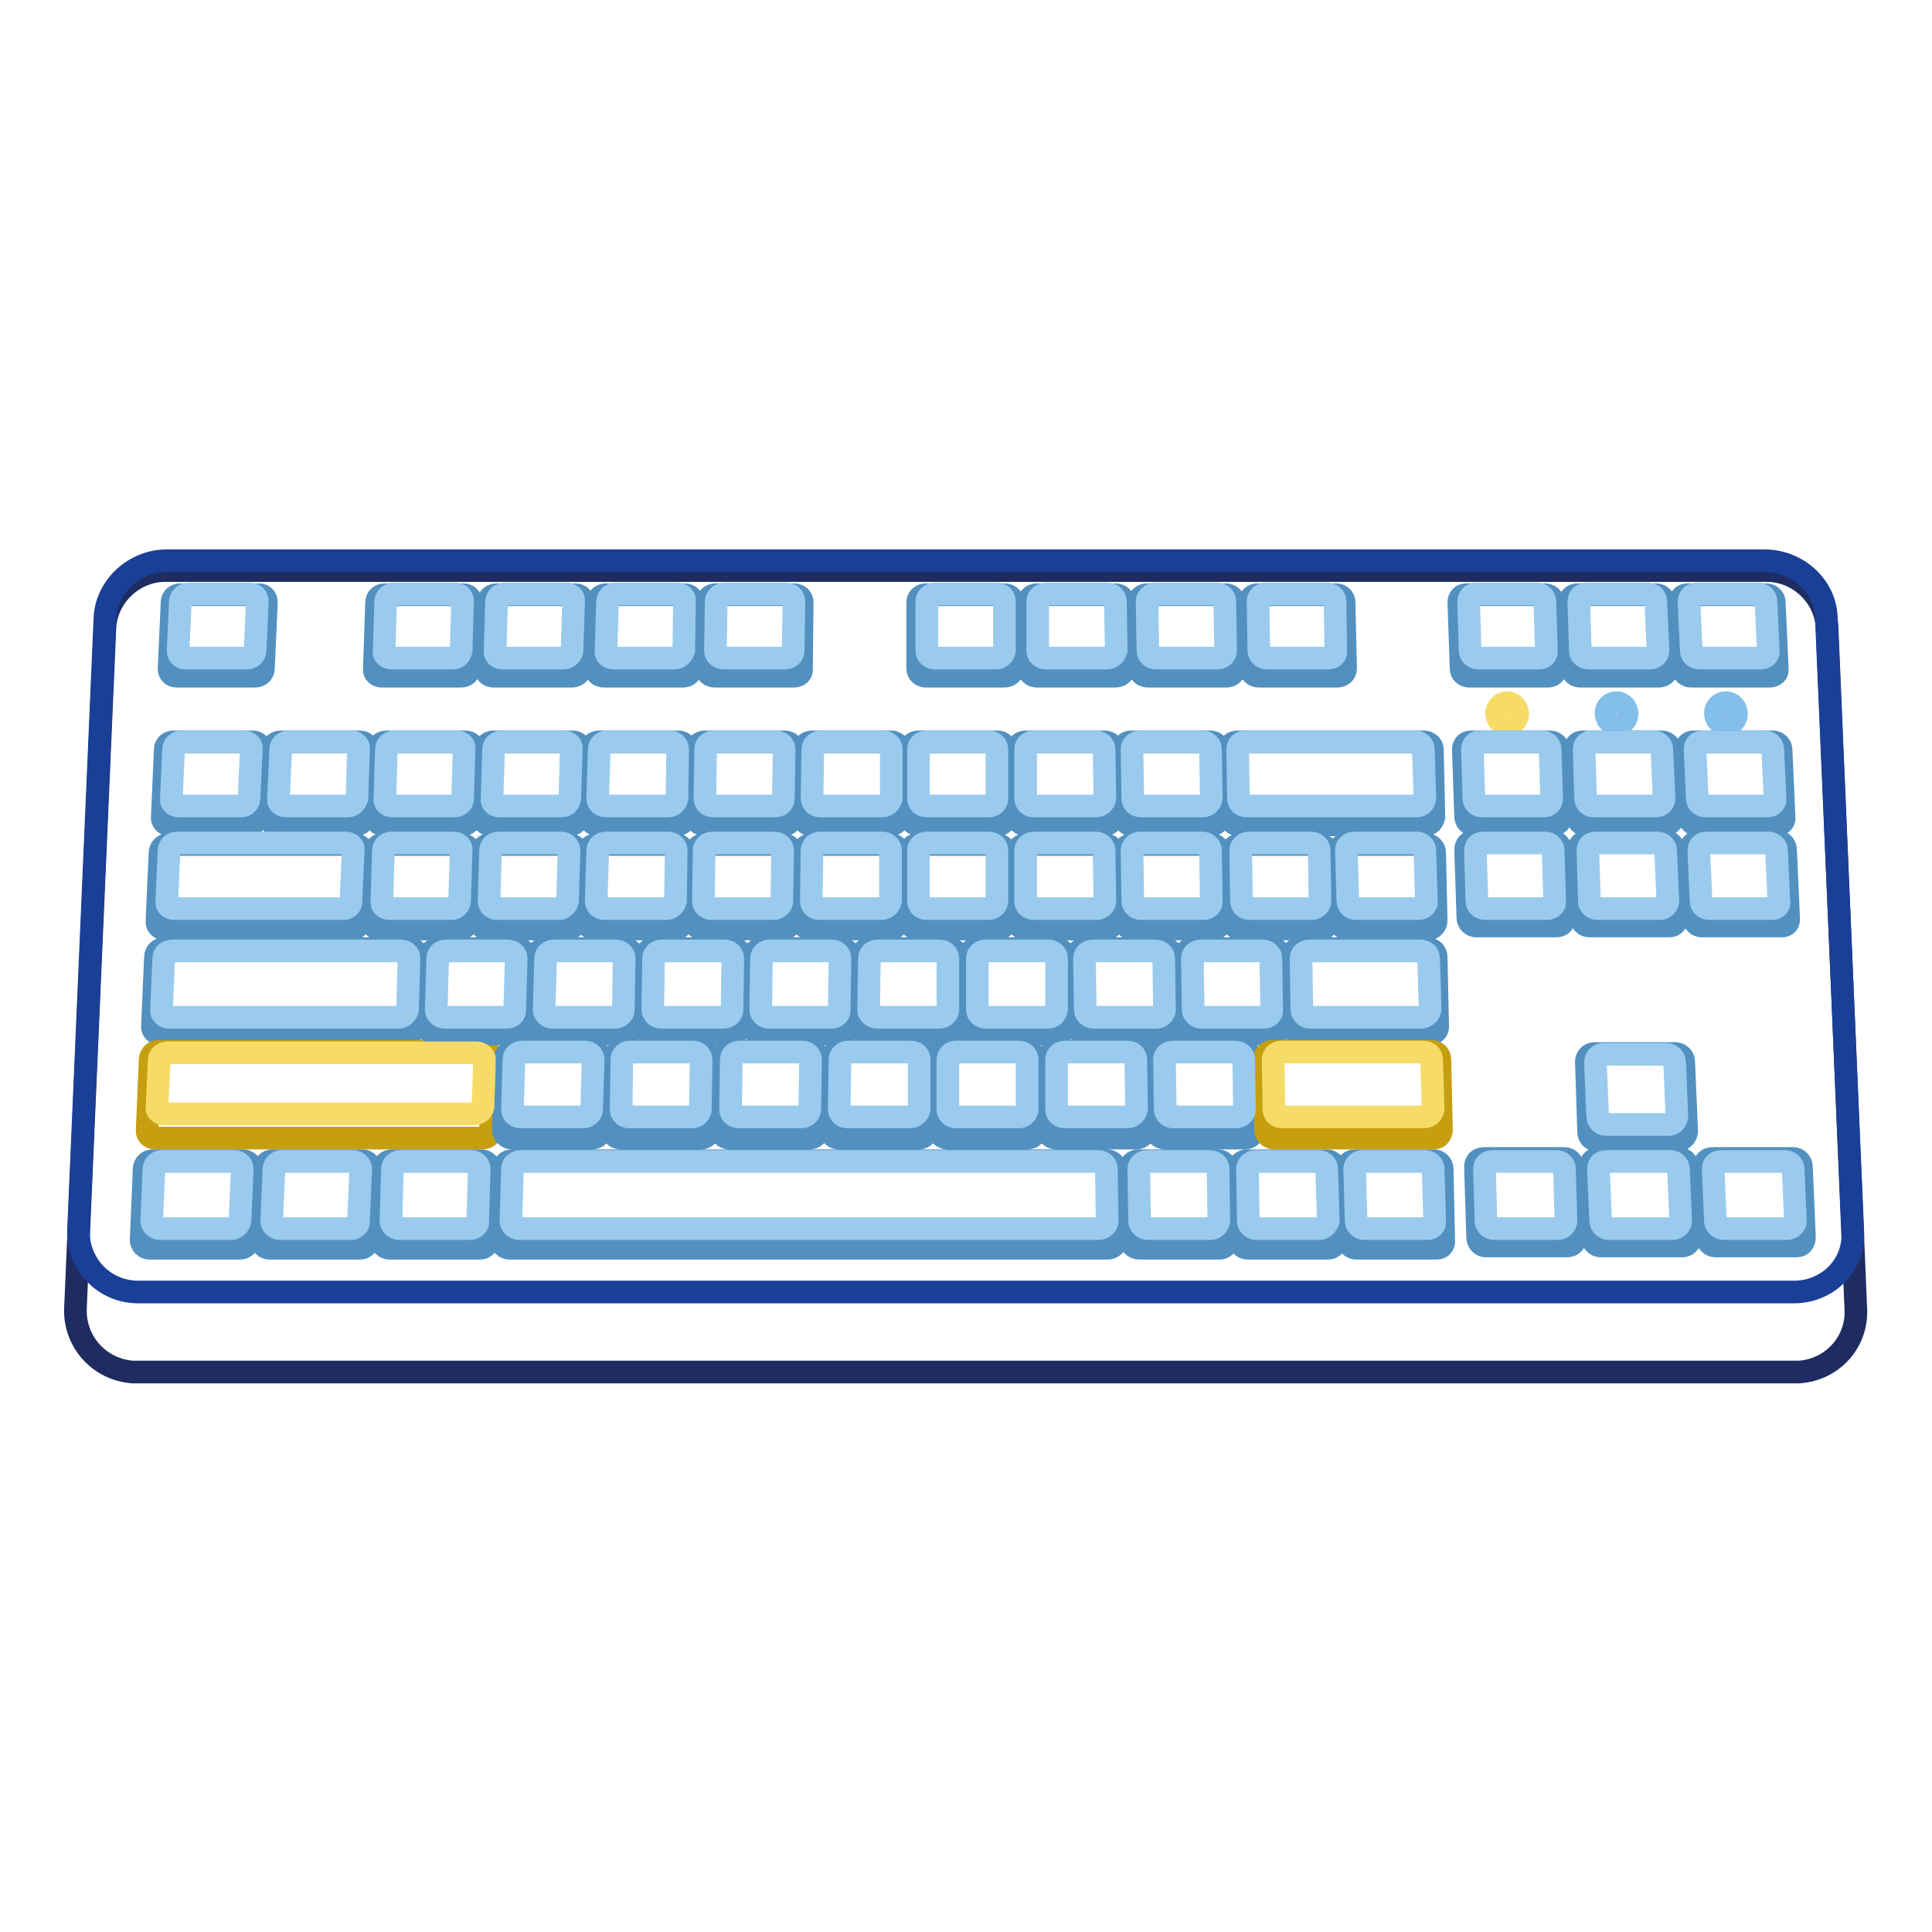
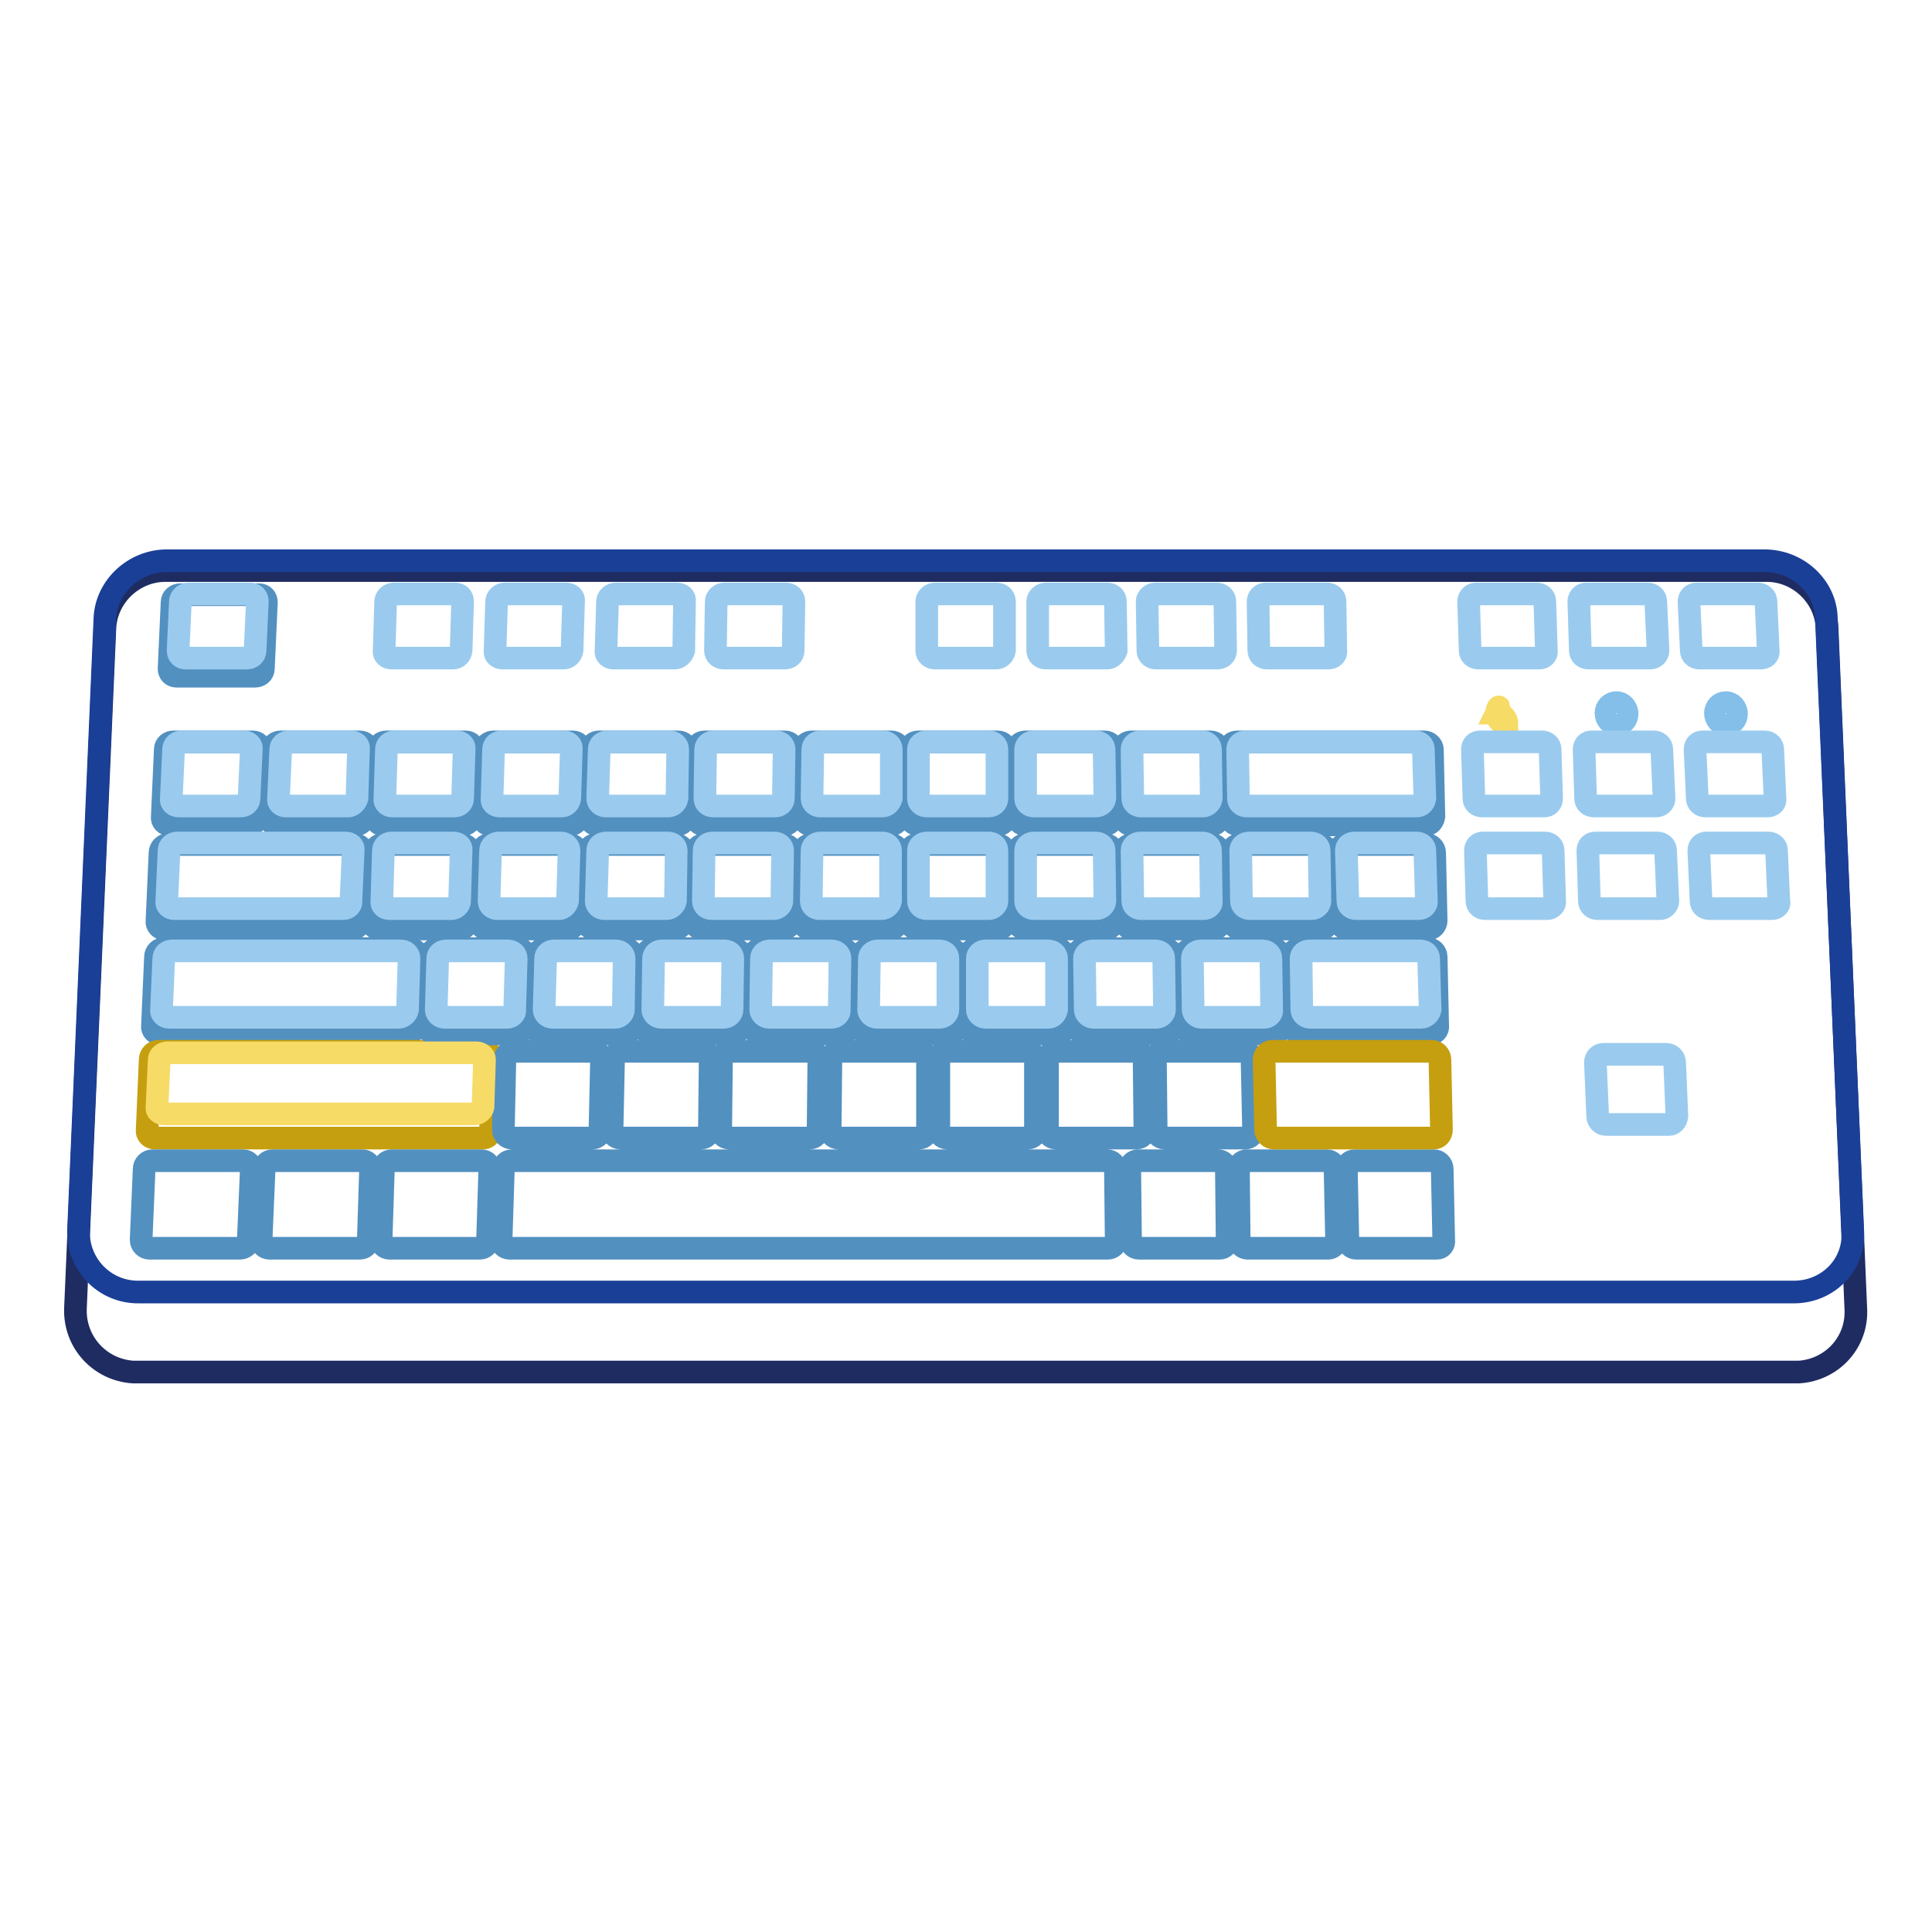
<svg xmlns="http://www.w3.org/2000/svg" version="1.1" x="0px" y="0px" viewBox="0 0 256 256" enable-background="new 0 0 256 256" xml:space="preserve">
  <g>
    <path stroke-width="3" fill-opacity="0" stroke="#1e2c62" d="M238.4,181.8H17.6c-4.4-0.3-7.8-4-7.6-8.5l3.9-90.1c0.2-4.2,3.8-7.6,8-7.6h212.2c4.2,0,7.8,3.4,8,7.6 l3.8,90.1C246.2,177.8,242.8,181.5,238.4,181.8z" />
    <path stroke-width="3" fill-opacity="0" stroke="#1a3f97" d="M237.7,171.2H18.3c-4.5,0-8-3.7-7.9-8.1l3.5-81.2c0.2-4.2,3.9-7.6,8.2-7.6h211.7c4.4,0,8.1,3.4,8.2,7.6 l3.5,81.2C245.8,167.6,242.2,171.2,237.7,171.2z" />
-     <path stroke-width="3" fill-opacity="0" stroke="#f6db67" d="M198.3,94.5c0,0.8,0.6,1.5,1.4,1.5c0.8,0,1.4-0.6,1.4-1.4c0,0,0,0,0,0c0-0.8-0.6-1.5-1.4-1.5 C199,93.1,198.3,93.7,198.3,94.5C198.3,94.5,198.3,94.5,198.3,94.5z" />
+     <path stroke-width="3" fill-opacity="0" stroke="#f6db67" d="M198.3,94.5c0,0.8,0.6,1.5,1.4,1.5c0,0,0,0,0,0c0-0.8-0.6-1.5-1.4-1.5 C199,93.1,198.3,93.7,198.3,94.5C198.3,94.5,198.3,94.5,198.3,94.5z" />
    <path stroke-width="3" fill-opacity="0" stroke="#83bfe9" d="M212.8,94.5c0,0.8,0.6,1.5,1.4,1.5c0.8,0,1.4-0.6,1.4-1.4c0,0,0,0,0,0c0-0.8-0.6-1.5-1.4-1.5 C213.4,93.1,212.8,93.7,212.8,94.5C212.8,94.5,212.8,94.5,212.8,94.5z" />
    <path stroke-width="3" fill-opacity="0" stroke="#83bfe9" d="M227.3,94.5c0,0.8,0.6,1.5,1.4,1.5c0.8,0,1.4-0.6,1.4-1.4c0,0,0,0,0,0c0-0.8-0.6-1.5-1.4-1.5 C227.9,93.1,227.3,93.7,227.3,94.5C227.3,94.5,227.3,94.5,227.3,94.5z" />
    <path stroke-width="3" fill-opacity="0" stroke="#5290c0" d="M33.8,89.6H23.4c-0.6,0-1-0.4-1-1l0.4-8.8c0-0.6,0.5-1,1.1-1h10.4c0.6,0,1,0.4,1,1l-0.4,8.8 C34.9,89.2,34.4,89.6,33.8,89.6z M33,109.3H22.5c-0.6,0-1.1-0.5-1-1.1l0.4-8.9c0-0.6,0.5-1,1.1-1h10.5c0.6,0,1.1,0.5,1,1l-0.4,8.9 C34.1,108.8,33.6,109.3,33,109.3z M46.6,123.1H21.8c-0.6,0-1.1-0.5-1-1.1l0.4-9c0-0.6,0.5-1.1,1.1-1.1H47c0.6,0,1.1,0.5,1,1.1 l-0.3,9C47.7,122.6,47.2,123.1,46.6,123.1z M53.9,137H21.2c-0.6,0-1.1-0.5-1-1.1l0.4-9.1c0-0.6,0.5-1.1,1.1-1.1h32.6 c0.6,0,1.1,0.5,1.1,1.1l-0.3,9.1C55,136.5,54.5,137,53.9,137z" />
    <path stroke-width="3" fill-opacity="0" stroke="#c59f0f" d="M64,150.8H20.5c-0.6,0-1.1-0.5-1-1.1l0.4-9.3c0-0.6,0.5-1.1,1.1-1.1h43.2c0.6,0,1.1,0.5,1.1,1.1l-0.3,9.3 C65.1,150.3,64.6,150.8,64,150.8z" />
    <path stroke-width="3" fill-opacity="0" stroke="#5290c0" d="M146.8,165.4H67.5c-0.6,0-1.1-0.5-1.1-1.1l0.3-9.4c0-0.6,0.5-1.1,1.1-1.1h78.9c0.6,0,1.1,0.5,1.1,1.1 l0.1,9.4C147.9,164.9,147.4,165.4,146.8,165.4z M47.2,109.3H36.7c-0.6,0-1.1-0.5-1-1.1l0.4-8.9c0-0.6,0.5-1,1.1-1h10.5 c0.6,0,1.1,0.5,1,1l-0.3,8.9C48.2,108.8,47.7,109.3,47.2,109.3z M61.3,109.3H50.8c-0.6,0-1.1-0.5-1-1.1l0.3-8.9c0-0.6,0.5-1,1.1-1 h10.5c0.6,0,1.1,0.5,1,1l-0.3,8.9C62.4,108.8,61.9,109.3,61.3,109.3z M31.8,165.4h-12c-0.6,0-1.1-0.5-1.1-1.1l0.4-9.4 c0-0.6,0.5-1.1,1.1-1.1h12c0.6,0,1.1,0.5,1.1,1.1l-0.4,9.4C33,164.9,32.4,165.4,31.8,165.4z M47.7,165.4h-12 c-0.6,0-1.1-0.5-1.1-1.1l0.4-9.4c0-0.6,0.5-1.1,1.1-1.1h11.9c0.6,0,1.1,0.5,1.1,1.1l-0.3,9.4C48.8,164.9,48.3,165.4,47.7,165.4z  M63.6,165.4h-12c-0.6,0-1.1-0.5-1.1-1.1l0.3-9.4c0-0.6,0.5-1.1,1.1-1.1h11.9c0.6,0,1.1,0.5,1.1,1.1l-0.3,9.4 C64.7,164.9,64.2,165.4,63.6,165.4z M161.6,165.4h-10.7c-0.6,0-1.1-0.5-1.1-1.1l-0.1-9.4c0-0.6,0.5-1.1,1.1-1.1h10.6 c0.6,0,1.1,0.5,1.1,1.1l0.1,9.4C162.7,164.9,162.2,165.4,161.6,165.4z M176,165.4h-10.7c-0.6,0-1.1-0.5-1.1-1.1l-0.1-9.4 c0-0.6,0.5-1.1,1.1-1.1h10.6c0.6,0,1.1,0.5,1.1,1.1l0.2,9.4C177,164.9,176.6,165.4,176,165.4z M190.4,165.4h-10.7 c-0.6,0-1.1-0.5-1.1-1.1l-0.2-9.4c0-0.6,0.5-1.1,1.1-1.1H190c0.6,0,1.1,0.5,1.1,1.1l0.2,9.4C191.4,164.9,191,165.4,190.4,165.4z  M75.5,109.3H65c-0.6,0-1.1-0.5-1-1.1l0.3-8.9c0-0.6,0.5-1,1.1-1h10.5c0.6,0,1.1,0.5,1,1l-0.2,8.9 C76.6,108.8,76.1,109.3,75.5,109.3z M89.7,109.3H79.2c-0.6,0-1.1-0.5-1.1-1.1l0.2-8.9c0-0.6,0.5-1,1.1-1h10.5c0.6,0,1.1,0.5,1.1,1 l-0.2,8.9C90.8,108.8,90.3,109.3,89.7,109.3z M103.9,109.3H93.3c-0.6,0-1.1-0.5-1.1-1.1l0.1-8.9c0-0.6,0.5-1,1.1-1H104 c0.6,0,1.1,0.5,1.1,1l-0.1,8.9C104.9,108.8,104.4,109.3,103.9,109.3z M118,109.3h-10.5c-0.6,0-1.1-0.5-1.1-1.1l0.1-8.9 c0-0.6,0.5-1,1.1-1h10.5c0.6,0,1.1,0.5,1.1,1l0,8.9C119.1,108.8,118.6,109.3,118,109.3z M132.2,109.3h-10.5c-0.6,0-1.1-0.5-1.1-1.1 l0-8.9c0-0.6,0.5-1,1.1-1h10.5c0.6,0,1.1,0.5,1.1,1l0,8.9C133.3,108.8,132.8,109.3,132.2,109.3L132.2,109.3z M146.4,109.3h-10.5 c-0.6,0-1.1-0.5-1.1-1.1l0-8.9c0-0.6,0.5-1,1.1-1h10.5c0.6,0,1.1,0.5,1.1,1l0.1,8.9C147.4,108.8,146.9,109.3,146.4,109.3z  M160.5,109.3H150c-0.6,0-1.1-0.5-1.1-1.1l-0.1-8.9c0-0.6,0.5-1,1.1-1h10.5c0.6,0,1.1,0.5,1.1,1l0.1,8.9 C161.6,108.8,161.1,109.3,160.5,109.3z M188.9,109.3h-24.8c-0.6,0-1.1-0.5-1.1-1.1l-0.1-8.9c0-0.6,0.4-1,1.1-1h24.7 c0.6,0,1.1,0.5,1.1,1l0.2,8.9C189.9,108.8,189.5,109.3,188.9,109.3z M60.9,123.1H50.3c-0.6,0-1.1-0.5-1-1.1l0.3-9 c0-0.6,0.5-1.1,1.1-1.1h10.5c0.6,0,1.1,0.5,1,1.1l-0.3,9C62,122.6,61.5,123.1,60.9,123.1z M75.2,123.1H64.6c-0.6,0-1.1-0.5-1.1-1.1 l0.3-9c0-0.6,0.5-1.1,1.1-1.1h10.5c0.6,0,1.1,0.5,1.1,1.1l-0.2,9C76.3,122.6,75.8,123.1,75.2,123.1z M89.4,123.1H78.8 c-0.6,0-1.1-0.5-1.1-1.1l0.2-9c0-0.6,0.5-1.1,1.1-1.1h10.5c0.6,0,1.1,0.5,1.1,1.1l-0.2,9C90.5,122.6,90,123.1,89.4,123.1z  M103.7,123.1H93.1c-0.6,0-1.1-0.5-1.1-1.1l0.2-9c0-0.6,0.5-1.1,1.1-1.1h10.5c0.6,0,1.1,0.5,1.1,1.1l-0.1,9 C104.8,122.6,104.3,123.1,103.7,123.1z M118,123.1h-10.6c-0.6,0-1.1-0.5-1.1-1.1l0.1-9c0-0.6,0.5-1.1,1.1-1.1H118 c0.6,0,1.1,0.5,1.1,1.1l0,9C119,122.6,118.5,123.1,118,123.1z M132.2,123.1h-10.6c-0.6,0-1.1-0.5-1.1-1.1l0-9 c0-0.6,0.5-1.1,1.1-1.1h10.5c0.6,0,1.1,0.5,1.1,1.1l0,9C133.3,122.6,132.8,123.1,132.2,123.1z M146.5,123.1h-10.6 c-0.6,0-1.1-0.5-1.1-1.1l0-9c0-0.6,0.5-1.1,1.1-1.1h10.5c0.6,0,1.1,0.5,1.1,1.1l0.1,9C147.5,122.6,147.1,123.1,146.5,123.1z  M160.7,123.1h-10.6c-0.6,0-1.1-0.5-1.1-1.1l-0.1-9c0-0.6,0.5-1.1,1.1-1.1h10.5c0.6,0,1.1,0.5,1.1,1.1l0.1,9 C161.8,122.6,161.3,123.1,160.7,123.1z M175,123.1h-10.6c-0.6,0-1.1-0.5-1.1-1.1l-0.1-9c0-0.6,0.5-1.1,1.1-1.1h10.5 c0.6,0,1.1,0.5,1.1,1.1l0.2,9C176,122.6,175.6,123.1,175,123.1z M189.2,123.1h-10.6c-0.6,0-1.1-0.5-1.1-1.1l-0.2-9 c0-0.6,0.4-1.1,1.1-1.1H189c0.6,0,1.1,0.5,1.1,1.1l0.2,9C190.3,122.6,189.8,123.1,189.2,123.1z M68.3,137H57.7 c-0.6,0-1.1-0.5-1.1-1.1l0.3-9.1c0-0.6,0.5-1.1,1.1-1.1h10.6c0.6,0,1.1,0.5,1.1,1.1l-0.2,9.1C69.4,136.5,68.9,137,68.3,137z  M82.7,137H72c-0.6,0-1.1-0.5-1.1-1.1l0.2-9.1c0-0.6,0.5-1.1,1.1-1.1h10.6c0.6,0,1.1,0.5,1.1,1.1l-0.2,9.1 C83.8,136.5,83.3,137,82.7,137z M97,137H86.4c-0.6,0-1.1-0.5-1.1-1.1l0.2-9.1c0-0.6,0.5-1.1,1.1-1.1h10.6c0.6,0,1.1,0.5,1.1,1.1 l-0.1,9.1C98.1,136.5,97.6,137,97,137z M111.4,137h-10.6c-0.6,0-1.1-0.5-1.1-1.1l0.1-9.1c0-0.6,0.5-1.1,1.1-1.1h10.6 c0.6,0,1.1,0.5,1.1,1.1l-0.1,9.1C112.5,136.5,112,137,111.4,137z M125.7,137h-10.6c-0.6,0-1.1-0.5-1.1-1.1l0.1-9.1 c0-0.6,0.5-1.1,1.1-1.1h10.6c0.6,0,1.1,0.5,1.1,1.1v9.1C126.8,136.5,126.3,137,125.7,137z M140,137h-10.6c-0.6,0-1.1-0.5-1.1-1.1 v-9.1c0-0.6,0.5-1.1,1.1-1.1H140c0.6,0,1.1,0.5,1.1,1.1l0.1,9.1C141.1,136.5,140.7,137,140,137z M154.4,137h-10.6 c-0.6,0-1.1-0.5-1.1-1.1l-0.1-9.1c0-0.6,0.5-1.1,1.1-1.1h10.6c0.6,0,1.1,0.5,1.1,1.1l0.1,9.1C155.5,136.5,155,137,154.4,137z  M168.7,137h-10.6c-0.6,0-1.1-0.5-1.1-1.1l-0.1-9.1c0-0.6,0.5-1.1,1.1-1.1h10.6c0.6,0,1.1,0.5,1.1,1.1l0.2,9.1 C169.8,136.5,169.3,137,168.7,137L168.7,137z M189.5,137h-17.1c-0.6,0-1.1-0.5-1.1-1.1l-0.2-9.1c0-0.6,0.5-1.1,1.1-1.1h17 c0.6,0,1.1,0.5,1.1,1.1l0.2,9.1C190.6,136.5,190.1,137,189.5,137z M78.5,150.8H67.8c-0.6,0-1.1-0.5-1.1-1.1l0.2-9.3 c0-0.6,0.5-1.1,1.1-1.1h10.6c0.6,0,1.1,0.5,1.1,1.1l-0.2,9.3C79.6,150.3,79.1,150.8,78.5,150.8z M92.9,150.8H82.2 c-0.6,0-1.1-0.5-1.1-1.1l0.2-9.3c0-0.6,0.5-1.1,1.1-1.1h10.6c0.6,0,1.1,0.5,1.1,1.1l-0.1,9.3C94,150.3,93.5,150.8,92.9,150.8z  M107.3,150.8H96.6c-0.6,0-1.1-0.5-1.1-1.1l0.1-9.3c0-0.6,0.5-1.1,1.1-1.1h10.7c0.6,0,1.1,0.5,1.1,1.1l-0.1,9.3 C108.4,150.3,107.9,150.8,107.3,150.8z M121.8,150.8h-10.7c-0.6,0-1.1-0.5-1.1-1.1l0.1-9.3c0-0.6,0.5-1.1,1.1-1.1h10.6 c0.6,0,1.1,0.5,1.1,1.1l0,9.3C122.8,150.3,122.4,150.8,121.8,150.8z M136.2,150.8h-10.7c-0.6,0-1.1-0.5-1.1-1.1l0-9.3 c0-0.6,0.5-1.1,1.1-1.1h10.6c0.6,0,1.1,0.5,1.1,1.1l0,9.3C137.3,150.3,136.8,150.8,136.2,150.8z M150.6,150.8h-10.7 c-0.6,0-1.1-0.5-1.1-1.1l0-9.3c0-0.6,0.5-1.1,1.1-1.1h10.6c0.6,0,1.1,0.5,1.1,1.1l0.1,9.3C151.7,150.3,151.2,150.8,150.6,150.8 L150.6,150.8z M165,150.8h-10.7c-0.6,0-1.1-0.5-1.1-1.1l-0.1-9.3c0-0.6,0.5-1.1,1.1-1.1h10.6c0.6,0,1.1,0.5,1.1,1.1l0.2,9.3 C166.1,150.3,165.6,150.8,165,150.8z" />
    <path stroke-width="3" fill-opacity="0" stroke="#c59f0f" d="M190,150.8h-21.2c-0.6,0-1.1-0.5-1.1-1.1l-0.2-9.3c0-0.6,0.5-1.1,1.1-1.1h21.1c0.6,0,1.1,0.5,1.1,1.1 l0.2,9.3C191,150.3,190.6,150.8,190,150.8L190,150.8z" />
-     <path stroke-width="3" fill-opacity="0" stroke="#5290c0" d="M61.1,89.6H50.6c-0.6,0-1.1-0.4-1-1l0.3-8.8c0-0.6,0.5-1,1.1-1h10.4c0.6,0,1,0.4,1,1l-0.3,8.8 C62.2,89.2,61.7,89.6,61.1,89.6z M75.8,89.6H65.4c-0.6,0-1.1-0.4-1-1l0.3-8.8c0-0.6,0.5-1,1.1-1h10.4c0.6,0,1.1,0.4,1,1l-0.2,8.8 C76.8,89.2,76.4,89.6,75.8,89.6z M90.5,89.6H80c-0.6,0-1.1-0.4-1-1l0.2-8.8c0-0.6,0.5-1,1.1-1h10.4c0.6,0,1.1,0.4,1,1l-0.2,8.8 C91.6,89.2,91.1,89.6,90.5,89.6z M105.2,89.6H94.7c-0.6,0-1.1-0.4-1.1-1l0.1-8.8c0-0.6,0.5-1,1.1-1h10.4c0.6,0,1.1,0.4,1.1,1 l-0.1,8.8C106.3,89.2,105.8,89.6,105.2,89.6z M133.1,89.6h-10.4c-0.6,0-1.1-0.4-1.1-1l0-8.8c0-0.6,0.5-1,1.1-1h10.4 c0.6,0,1.1,0.4,1.1,1l0,8.8C134.2,89.2,133.7,89.6,133.1,89.6z M147.8,89.6h-10.4c-0.6,0-1.1-0.4-1.1-1l0-8.8c0-0.6,0.5-1,1.1-1 h10.4c0.6,0,1.1,0.4,1.1,1l0.1,8.8C148.9,89.2,148.4,89.6,147.8,89.6L147.8,89.6z M162.5,89.6h-10.4c-0.6,0-1.1-0.4-1.1-1l-0.1-8.8 c0-0.6,0.5-1,1.1-1h10.4c0.6,0,1.1,0.4,1.1,1l0.1,8.8C163.6,89.2,163.1,89.6,162.5,89.6L162.5,89.6z M177.2,89.6h-10.4 c-0.6,0-1.1-0.4-1.1-1l-0.1-8.8c0-0.6,0.4-1,1-1H177c0.6,0,1.1,0.4,1.1,1l0.2,8.8C178.3,89.2,177.8,89.6,177.2,89.6L177.2,89.6z  M205.1,89.6h-10.4c-0.6,0-1.1-0.4-1.1-1l-0.3-8.8c0-0.6,0.4-1,1-1h10.4c0.6,0,1.1,0.4,1.1,1l0.3,8.8 C206.2,89.2,205.7,89.6,205.1,89.6L205.1,89.6z M219.8,89.6h-10.4c-0.6,0-1.1-0.4-1.1-1l-0.3-8.8c0-0.6,0.4-1,1-1h10.4 c0.6,0,1.1,0.4,1.1,1l0.4,8.8C220.9,89.2,220.4,89.6,219.8,89.6L219.8,89.6z M234.5,89.6h-10.4c-0.6,0-1.1-0.4-1.1-1l-0.4-8.8 c0-0.6,0.4-1,1-1H234c0.6,0,1.1,0.4,1.1,1l0.4,8.8C235.6,89.2,235.1,89.6,234.5,89.6z M205.8,109.3h-10.5c-0.6,0-1.1-0.5-1.1-1.1 l-0.3-8.9c0-0.6,0.4-1,1-1h10.5c0.6,0,1.1,0.5,1.1,1l0.3,8.9C206.9,108.8,206.4,109.3,205.8,109.3z M220.6,109.3h-10.5 c-0.6,0-1.1-0.5-1.1-1.1l-0.3-8.9c0-0.6,0.4-1,1-1h10.5c0.6,0,1.1,0.5,1.1,1l0.4,8.9C221.7,108.8,221.2,109.3,220.6,109.3z  M235.4,109.3h-10.5c-0.6,0-1.1-0.5-1.1-1.1l-0.4-8.9c0-0.6,0.4-1,1-1h10.5c0.6,0,1.1,0.5,1.1,1l0.4,8.9 C236.5,108.8,236.1,109.3,235.4,109.3L235.4,109.3z M206.2,122.7h-10.6c-0.6,0-1.1-0.5-1.1-1.1l-0.3-9c0-0.6,0.4-1.1,1-1.1h10.5 c0.6,0,1.1,0.5,1.1,1.1l0.3,9C207.3,122.3,206.9,122.7,206.2,122.7z M221.2,122.7h-10.6c-0.6,0-1.1-0.5-1.1-1.1l-0.3-9 c0-0.6,0.4-1.1,1-1.1h10.5c0.6,0,1.1,0.5,1.1,1.1l0.4,9C222.2,122.3,221.8,122.7,221.2,122.7z M236.1,122.7h-10.6 c-0.6,0-1.1-0.5-1.1-1.1l-0.4-9c0-0.6,0.4-1.1,1-1.1h10.5c0.6,0,1.1,0.5,1.1,1.1l0.4,9C237.1,122.3,236.7,122.7,236.1,122.7z  M207.7,165.1h-10.8c-0.6,0-1.1-0.5-1.1-1.1l-0.3-9.4c0-0.6,0.4-1.1,1.1-1.1h10.7c0.6,0,1.1,0.5,1.1,1.1l0.3,9.4 C208.8,164.6,208.3,165.1,207.7,165.1z M222.9,165.1h-10.8c-0.6,0-1.1-0.5-1.1-1.1l-0.3-9.4c0-0.6,0.4-1.1,1.1-1.1h10.7 c0.6,0,1.1,0.5,1.1,1.1l0.4,9.4C224,164.6,223.5,165.1,222.9,165.1z M222.3,151.1h-10.7c-0.6,0-1.1-0.5-1.1-1.1l-0.3-9.3 c0-0.6,0.4-1.1,1.1-1.1h10.7c0.6,0,1.1,0.5,1.1,1.1l0.4,9.3C223.4,150.6,222.9,151.1,222.3,151.1z M238.1,165.1h-10.8 c-0.6,0-1.1-0.5-1.1-1.1l-0.4-9.4c0-0.6,0.4-1.1,1.1-1.1h10.7c0.6,0,1.1,0.5,1.1,1.1l0.4,9.4C239.1,164.6,238.7,165.1,238.1,165.1z " />
    <path stroke-width="3" fill-opacity="0" stroke="#9acbee" d="M52.8,134.8H22.4c-0.6,0-1.1-0.5-1-1l0.3-6.8c0-0.6,0.5-1,1.1-1h30.3c0.6,0,1.1,0.4,1.1,1l-0.2,6.8 C53.9,134.3,53.4,134.8,52.8,134.8z M67.2,134.8h-8.3c-0.6,0-1.1-0.5-1.1-1l0.2-6.8c0-0.6,0.5-1,1.1-1h8.2c0.6,0,1.1,0.4,1.1,1 l-0.2,6.8C68.3,134.3,67.8,134.8,67.2,134.8z M81.5,134.8h-8.3c-0.6,0-1.1-0.5-1.1-1l0.2-6.8c0-0.6,0.5-1,1.1-1h8.2 c0.6,0,1.1,0.4,1.1,1l-0.1,6.8C82.6,134.3,82.1,134.8,81.5,134.8z M95.9,134.8h-8.3c-0.6,0-1.1-0.5-1.1-1l0.1-6.8 c0-0.6,0.5-1,1.1-1H96c0.6,0,1.1,0.4,1.1,1l-0.1,6.8C97,134.3,96.5,134.8,95.9,134.8z M110.2,134.8h-8.3c-0.6,0-1.1-0.5-1.1-1 l0.1-6.8c0-0.6,0.5-1,1.1-1h8.2c0.6,0,1.1,0.4,1.1,1l-0.1,6.8C111.3,134.3,110.8,134.8,110.2,134.8z M124.5,134.8h-8.3 c-0.6,0-1.1-0.5-1.1-1l0.1-6.8c0-0.6,0.5-1,1.1-1h8.2c0.6,0,1.1,0.4,1.1,1v6.8C125.6,134.3,125.1,134.8,124.5,134.8z M138.9,134.8 h-8.3c-0.6,0-1.1-0.5-1.1-1v-6.8c0-0.6,0.5-1,1.1-1h8.3c0.6,0,1.1,0.4,1.1,1l0,6.8C139.9,134.3,139.5,134.8,138.9,134.8 L138.9,134.8z M153.2,134.8h-8.3c-0.6,0-1.1-0.5-1.1-1l-0.1-6.8c0-0.6,0.5-1,1.1-1h8.3c0.6,0,1.1,0.4,1.1,1l0.1,6.8 C154.3,134.3,153.8,134.8,153.2,134.8L153.2,134.8z M167.5,134.8h-8.3c-0.6,0-1.1-0.5-1.1-1l-0.1-6.8c0-0.6,0.5-1,1.1-1h8.2 c0.6,0,1.1,0.4,1.1,1l0.1,6.8C168.6,134.3,168.1,134.8,167.5,134.8z M188.3,134.8h-14.7c-0.6,0-1.1-0.5-1.1-1l-0.1-6.8 c0-0.6,0.5-1,1.1-1h14.7c0.6,0,1.1,0.4,1.1,1l0.2,6.8C189.4,134.3,188.9,134.8,188.3,134.8z" />
    <path stroke-width="3" fill-opacity="0" stroke="#f6db67" d="M62.8,147.6H21.8c-0.6,0-1.1-0.4-1-0.9l0.3-6.3c0-0.5,0.5-0.9,1.1-0.9h40.9c0.6,0,1.1,0.4,1.1,0.9l-0.2,6.3 C63.9,147.2,63.4,147.6,62.8,147.6z" />
-     <path stroke-width="3" fill-opacity="0" stroke="#9acbee" d="M77.3,148H69c-0.6,0-1.1-0.4-1.1-1l0.2-6.6c0-0.6,0.5-1,1.1-1h8.3c0.6,0,1.1,0.4,1.1,1l-0.2,6.6 C78.4,147.5,77.9,148,77.3,148z M91.7,148h-8.3c-0.6,0-1.1-0.4-1.1-1l0.1-6.6c0-0.6,0.5-1,1.1-1h8.3c0.6,0,1.1,0.4,1.1,1l-0.1,6.6 C92.8,147.5,92.3,148,91.7,148z M106.2,148h-8.3c-0.6,0-1.1-0.4-1.1-1l0.1-6.6c0-0.6,0.5-1,1.1-1h8.3c0.6,0,1.1,0.4,1.1,1l-0.1,6.6 C107.3,147.5,106.8,148,106.2,148z M120.6,148h-8.3c-0.6,0-1.1-0.4-1.1-1l0.1-6.6c0-0.6,0.5-1,1.1-1h8.3c0.6,0,1.1,0.4,1.1,1l0,6.6 C121.7,147.5,121.2,148,120.6,148z M135,148h-8.3c-0.6,0-1.1-0.4-1.1-1v-6.6c0-0.6,0.5-1,1.1-1h8.3c0.6,0,1.1,0.4,1.1,1l0,6.6 C136.1,147.5,135.6,148,135,148z M149.4,148h-8.3c-0.6,0-1.1-0.4-1.1-1l0-6.6c0-0.6,0.5-1,1.1-1h8.3c0.6,0,1.1,0.4,1.1,1l0.1,6.6 C150.5,147.5,150,148,149.4,148z M163.8,148h-8.3c-0.6,0-1.1-0.4-1.1-1l-0.1-6.6c0-0.6,0.5-1,1.1-1h8.3c0.6,0,1.1,0.4,1.1,1 l0.1,6.6C164.9,147.5,164.4,148,163.8,148L163.8,148z" />
-     <path stroke-width="3" fill-opacity="0" stroke="#f6db67" d="M188.7,148h-18.8c-0.6,0-1.1-0.4-1.1-1l-0.1-6.6c0-0.6,0.5-1,1.1-1h18.8c0.6,0,1.1,0.4,1.1,1l0.2,6.6 C189.8,147.5,189.4,148,188.7,148z" />
    <path stroke-width="3" fill-opacity="0" stroke="#9acbee" d="M32.7,87.2h-8.1c-0.6,0-1-0.4-1-1l0.3-6.5c0-0.5,0.5-1,1.1-1h8.1c0.6,0,1,0.4,1,1l-0.3,6.5 C33.8,86.8,33.3,87.2,32.7,87.2z M31.9,106.8h-8.2c-0.6,0-1.1-0.4-1-1l0.3-6.5c0-0.6,0.5-1,1.1-1h8.2c0.6,0,1.1,0.4,1,1l-0.3,6.5 C33,106.4,32.5,106.8,31.9,106.8z M45.5,120.4H23.1c-0.6,0-1.1-0.4-1-1l0.3-6.7c0-0.6,0.5-1,1.1-1h22.3c0.6,0,1.1,0.4,1,1l-0.3,6.7 C46.6,119.9,46.1,120.4,45.5,120.4z M46.1,106.8h-8.2c-0.6,0-1.1-0.4-1-1l0.3-6.5c0-0.6,0.5-1,1.1-1h8.2c0.6,0,1.1,0.4,1,1 l-0.2,6.5C47.1,106.4,46.6,106.8,46.1,106.8z M60.2,106.8H52c-0.6,0-1.1-0.4-1-1l0.2-6.5c0-0.6,0.5-1,1.1-1h8.2c0.6,0,1.1,0.4,1,1 l-0.2,6.5C61.3,106.4,60.8,106.8,60.2,106.8z M74.4,106.8h-8.2c-0.6,0-1.1-0.4-1-1l0.2-6.5c0-0.6,0.5-1,1.1-1h8.2 c0.6,0,1.1,0.4,1,1l-0.2,6.5C75.4,106.4,75,106.8,74.4,106.8z M88.5,106.8h-8.2c-0.6,0-1.1-0.4-1.1-1l0.2-6.5c0-0.6,0.5-1,1.1-1 h8.2c0.6,0,1.1,0.4,1.1,1l-0.1,6.5C89.6,106.4,89.1,106.8,88.5,106.8z M102.7,106.8h-8.2c-0.6,0-1.1-0.4-1.1-1l0.1-6.5 c0-0.6,0.5-1,1.1-1h8.2c0.6,0,1.1,0.4,1.1,1l-0.1,6.5C103.8,106.4,103.3,106.8,102.7,106.8z M116.9,106.8h-8.2 c-0.6,0-1.1-0.4-1.1-1l0.1-6.5c0-0.6,0.5-1,1.1-1h8.2c0.6,0,1.1,0.4,1.1,1l0,6.5C117.9,106.4,117.5,106.8,116.9,106.8z M131,106.8 h-8.2c-0.6,0-1.1-0.4-1.1-1l0-6.5c0-0.6,0.5-1,1.1-1h8.2c0.6,0,1.1,0.4,1.1,1v6.5C132.1,106.4,131.6,106.8,131,106.8z M145.2,106.8 H137c-0.6,0-1.1-0.4-1.1-1l0-6.5c0-0.6,0.5-1,1.1-1h8.2c0.6,0,1.1,0.4,1.1,1l0.1,6.5C146.3,106.4,145.8,106.8,145.2,106.8 L145.2,106.8z M159.4,106.8h-8.2c-0.6,0-1.1-0.4-1.1-1l-0.1-6.5c0-0.6,0.5-1,1.1-1h8.2c0.6,0,1.1,0.4,1.1,1l0.1,6.5 C160.4,106.4,159.9,106.8,159.4,106.8z M187.7,106.8h-22.5c-0.6,0-1.1-0.4-1.1-1l-0.1-6.5c0-0.6,0.4-1,1.1-1h22.4 c0.6,0,1.1,0.4,1.1,1l0.2,6.5C188.7,106.4,188.3,106.8,187.7,106.8z M59.8,120.4h-8.2c-0.6,0-1.1-0.4-1-1l0.2-6.7 c0-0.6,0.5-1,1.1-1h8.2c0.6,0,1.1,0.4,1,1l-0.2,6.7C60.9,119.9,60.4,120.4,59.8,120.4z M74.1,120.4h-8.2c-0.6,0-1.1-0.4-1.1-1 l0.2-6.7c0-0.6,0.5-1,1.1-1h8.2c0.6,0,1.1,0.4,1.1,1l-0.2,6.7C75.1,119.9,74.6,120.4,74.1,120.4z M88.3,120.4h-8.2 c-0.6,0-1.1-0.4-1.1-1l0.2-6.7c0-0.6,0.5-1,1.1-1h8.2c0.6,0,1.1,0.4,1.1,1l-0.1,6.7C89.4,119.9,88.9,120.4,88.3,120.4z  M102.5,120.4h-8.2c-0.6,0-1.1-0.4-1.1-1l0.1-6.7c0-0.6,0.5-1,1.1-1h8.2c0.6,0,1.1,0.4,1.1,1l-0.1,6.7 C103.6,119.9,103.1,120.4,102.5,120.4z M116.8,120.4h-8.2c-0.6,0-1.1-0.4-1.1-1l0.1-6.7c0-0.6,0.5-1,1.1-1h8.2c0.6,0,1.1,0.4,1.1,1 l0,6.7C117.9,119.9,117.4,120.4,116.8,120.4z M131,120.4h-8.2c-0.6,0-1.1-0.4-1.1-1l0-6.7c0-0.6,0.5-1,1.1-1h8.2 c0.6,0,1.1,0.4,1.1,1v6.7C132.1,119.9,131.6,120.4,131,120.4z M145.3,120.4H137c-0.6,0-1.1-0.4-1.1-1l0-6.7c0-0.6,0.5-1,1.1-1h8.2 c0.6,0,1.1,0.4,1.1,1l0.1,6.7C146.4,119.9,145.9,120.4,145.3,120.4z M159.5,120.4h-8.3c-0.6,0-1.1-0.4-1.1-1l-0.1-6.7 c0-0.6,0.5-1,1.1-1h8.2c0.6,0,1.1,0.4,1.1,1l0.1,6.7C160.6,119.9,160.1,120.4,159.5,120.4z M173.8,120.4h-8.2c-0.6,0-1.1-0.4-1.1-1 l-0.1-6.7c0-0.6,0.5-1,1.1-1h8.2c0.6,0,1.1,0.4,1.1,1l0.1,6.7C174.9,119.9,174.4,120.4,173.8,120.4L173.8,120.4z M188,120.4h-8.3 c-0.6,0-1.1-0.4-1.1-1l-0.2-6.7c0-0.6,0.4-1,1.1-1h8.2c0.6,0,1.1,0.4,1.1,1l0.2,6.7C189.1,119.9,188.6,120.4,188,120.4z M60,87.2 h-8.1c-0.6,0-1.1-0.4-1-1l0.2-6.5c0-0.5,0.5-1,1.1-1h8.1c0.6,0,1,0.4,1,1l-0.2,6.5C61,86.8,60.6,87.2,60,87.2z M74.7,87.2h-8.1 c-0.6,0-1.1-0.4-1-1l0.2-6.5c0-0.5,0.5-1,1.1-1h8.1c0.6,0,1.1,0.4,1,1l-0.2,6.5C75.7,86.8,75.2,87.2,74.7,87.2z M89.4,87.2h-8.1 c-0.6,0-1.1-0.4-1-1l0.2-6.5c0-0.5,0.5-1,1.1-1h8.1c0.6,0,1.1,0.4,1,1l-0.1,6.5C90.4,86.8,89.9,87.2,89.4,87.2z M104,87.2h-8.1 c-0.6,0-1.1-0.4-1.1-1l0.1-6.5c0-0.5,0.5-1,1.1-1h8.1c0.6,0,1.1,0.4,1.1,1l-0.1,6.5C105.1,86.8,104.6,87.2,104,87.2z M132,87.2 h-8.1c-0.6,0-1.1-0.4-1.1-1l0-6.5c0-0.5,0.5-1,1.1-1h8.1c0.6,0,1.1,0.4,1.1,1v6.5C133,86.8,132.5,87.2,132,87.2z M146.7,87.2h-8.1 c-0.6,0-1.1-0.4-1.1-1l0-6.5c0-0.5,0.5-1,1.1-1h8.1c0.6,0,1.1,0.4,1.1,1l0.1,6.5C147.7,86.8,147.2,87.2,146.7,87.2L146.7,87.2z  M161.3,87.2h-8.1c-0.6,0-1.1-0.4-1.1-1l-0.1-6.5c0-0.5,0.5-1,1.1-1h8.1c0.6,0,1.1,0.4,1.1,1l0.1,6.5 C162.4,86.8,161.9,87.2,161.3,87.2z M176,87.2h-8.1c-0.6,0-1.1-0.4-1.1-1l-0.1-6.5c0-0.5,0.4-1,1-1h8.1c0.6,0,1.1,0.4,1.1,1 l0.1,6.5C177.1,86.8,176.6,87.2,176,87.2z M204,87.2h-8.1c-0.6,0-1.1-0.4-1.1-1l-0.2-6.5c0-0.5,0.4-1,1-1h8c0.6,0,1.1,0.4,1.1,1 l0.2,6.5C205,86.8,204.5,87.2,204,87.2z M218.6,87.2h-8.1c-0.6,0-1.1-0.4-1.1-1l-0.2-6.5c0-0.5,0.4-1,1-1h8.1c0.6,0,1.1,0.4,1.1,1 l0.3,6.5C219.7,86.8,219.2,87.2,218.6,87.2z M233.3,87.2h-8.1c-0.6,0-1.1-0.4-1.1-1l-0.3-6.5c0-0.5,0.4-1,1-1h8.1 c0.6,0,1.1,0.4,1.1,1l0.3,6.5C234.4,86.8,233.9,87.2,233.3,87.2L233.3,87.2z M204.6,106.8h-8.2c-0.6,0-1.1-0.4-1.1-1l-0.2-6.5 c0-0.6,0.4-1,1-1h8.2c0.6,0,1.1,0.4,1.1,1l0.2,6.5C205.6,106.4,205.2,106.8,204.6,106.8L204.6,106.8z M219.4,106.8h-8.2 c-0.6,0-1.1-0.4-1.1-1l-0.2-6.5c0-0.6,0.4-1,1-1h8.2c0.6,0,1.1,0.4,1.1,1l0.3,6.5C220.5,106.4,220,106.8,219.4,106.8z M234.2,106.8 H226c-0.6,0-1.1-0.4-1.1-1l-0.3-6.5c0-0.6,0.4-1,1-1h8.2c0.6,0,1.1,0.4,1.1,1l0.3,6.5C235.3,106.4,234.8,106.8,234.2,106.8z  M205,120.4h-8.2c-0.6,0-1.1-0.4-1.1-1l-0.2-6.7c0-0.6,0.4-1,1-1h8.2c0.6,0,1.1,0.4,1.1,1l0.2,6.7 C206.1,119.9,205.6,120.4,205,120.4L205,120.4z M220,120.4h-8.3c-0.6,0-1.1-0.4-1.1-1l-0.2-6.7c0-0.6,0.4-1,1-1h8.2 c0.6,0,1.1,0.4,1.1,1l0.3,6.7C221,119.9,220.5,120.4,220,120.4L220,120.4z M234.8,120.4h-8.3c-0.6,0-1.1-0.4-1.1-1l-0.3-6.7 c0-0.6,0.4-1,1-1h8.2c0.6,0,1.1,0.4,1.1,1l0.3,6.7C235.9,119.9,235.4,120.4,234.8,120.4L234.8,120.4z" />
-     <path stroke-width="3" fill-opacity="0" stroke="#9acbee" d="M145.6,162.8H68.8c-0.6,0-1.1-0.5-1.1-1l0.2-6.9c0-0.6,0.5-1,1.1-1h76.5c0.6,0,1.1,0.4,1.1,1l0.1,6.9 C146.7,162.3,146.2,162.8,145.6,162.8z M30.6,162.8h-9.4c-0.6,0-1.1-0.5-1.1-1l0.3-6.9c0-0.6,0.5-1,1.1-1H31c0.6,0,1.1,0.4,1.1,1 l-0.3,6.9C31.7,162.3,31.2,162.8,30.6,162.8z M46.5,162.8h-9.4c-0.6,0-1.1-0.5-1.1-1l0.3-6.9c0-0.6,0.5-1,1.1-1h9.3 c0.6,0,1.1,0.4,1.1,1l-0.3,6.9C47.6,162.3,47.1,162.8,46.5,162.8z M62.3,162.8h-9.4c-0.6,0-1.1-0.5-1.1-1l0.2-6.9 c0-0.6,0.5-1,1.1-1h9.3c0.6,0,1.1,0.4,1.1,1l-0.2,6.9C63.4,162.3,62.9,162.8,62.3,162.8z M160.4,162.8h-8.3c-0.6,0-1.1-0.5-1.1-1 l-0.1-6.9c0-0.6,0.5-1,1.1-1h8.3c0.6,0,1.1,0.4,1.1,1l0.1,6.9C161.4,162.3,161,162.8,160.4,162.8L160.4,162.8z M174.8,162.8h-8.3 c-0.6,0-1.1-0.5-1.1-1l-0.1-6.9c0-0.6,0.5-1,1.1-1h8.3c0.6,0,1.1,0.4,1.1,1l0.2,6.9C175.8,162.3,175.4,162.8,174.8,162.8 L174.8,162.8z M189.1,162.8h-8.3c-0.6,0-1.1-0.5-1.1-1l-0.2-6.9c0-0.6,0.5-1,1.1-1h8.2c0.6,0,1.1,0.4,1.1,1l0.2,6.9 C190.2,162.3,189.8,162.8,189.1,162.8z M206.4,162.8h-8.4c-0.6,0-1.1-0.5-1.1-1l-0.2-6.9c0-0.6,0.4-1,1.1-1h8.4 c0.6,0,1.1,0.4,1.1,1l0.2,6.9C207.5,162.3,207,162.8,206.4,162.8L206.4,162.8z M221.6,162.8h-8.4c-0.6,0-1.1-0.5-1.1-1l-0.3-6.9 c0-0.6,0.4-1,1.1-1h8.4c0.6,0,1.1,0.4,1.1,1l0.3,6.9C222.7,162.3,222.2,162.8,221.6,162.8z M236.8,162.8h-8.4c-0.6,0-1.1-0.5-1.1-1 l-0.3-6.9c0-0.6,0.4-1,1.1-1h8.4c0.6,0,1.1,0.4,1.1,1l0.3,6.9C237.9,162.3,237.4,162.8,236.8,162.8z" />
    <path stroke-width="3" fill-opacity="0" stroke="#9acbee" d="M221.1,149h-8.3c-0.6,0-1.1-0.5-1.1-1.1l-0.3-7.1c0-0.6,0.4-1.1,1.1-1.1h8.3c0.6,0,1.1,0.5,1.1,1.1l0.3,7.1 C222.1,148.6,221.7,149,221.1,149z" />
  </g>
</svg>